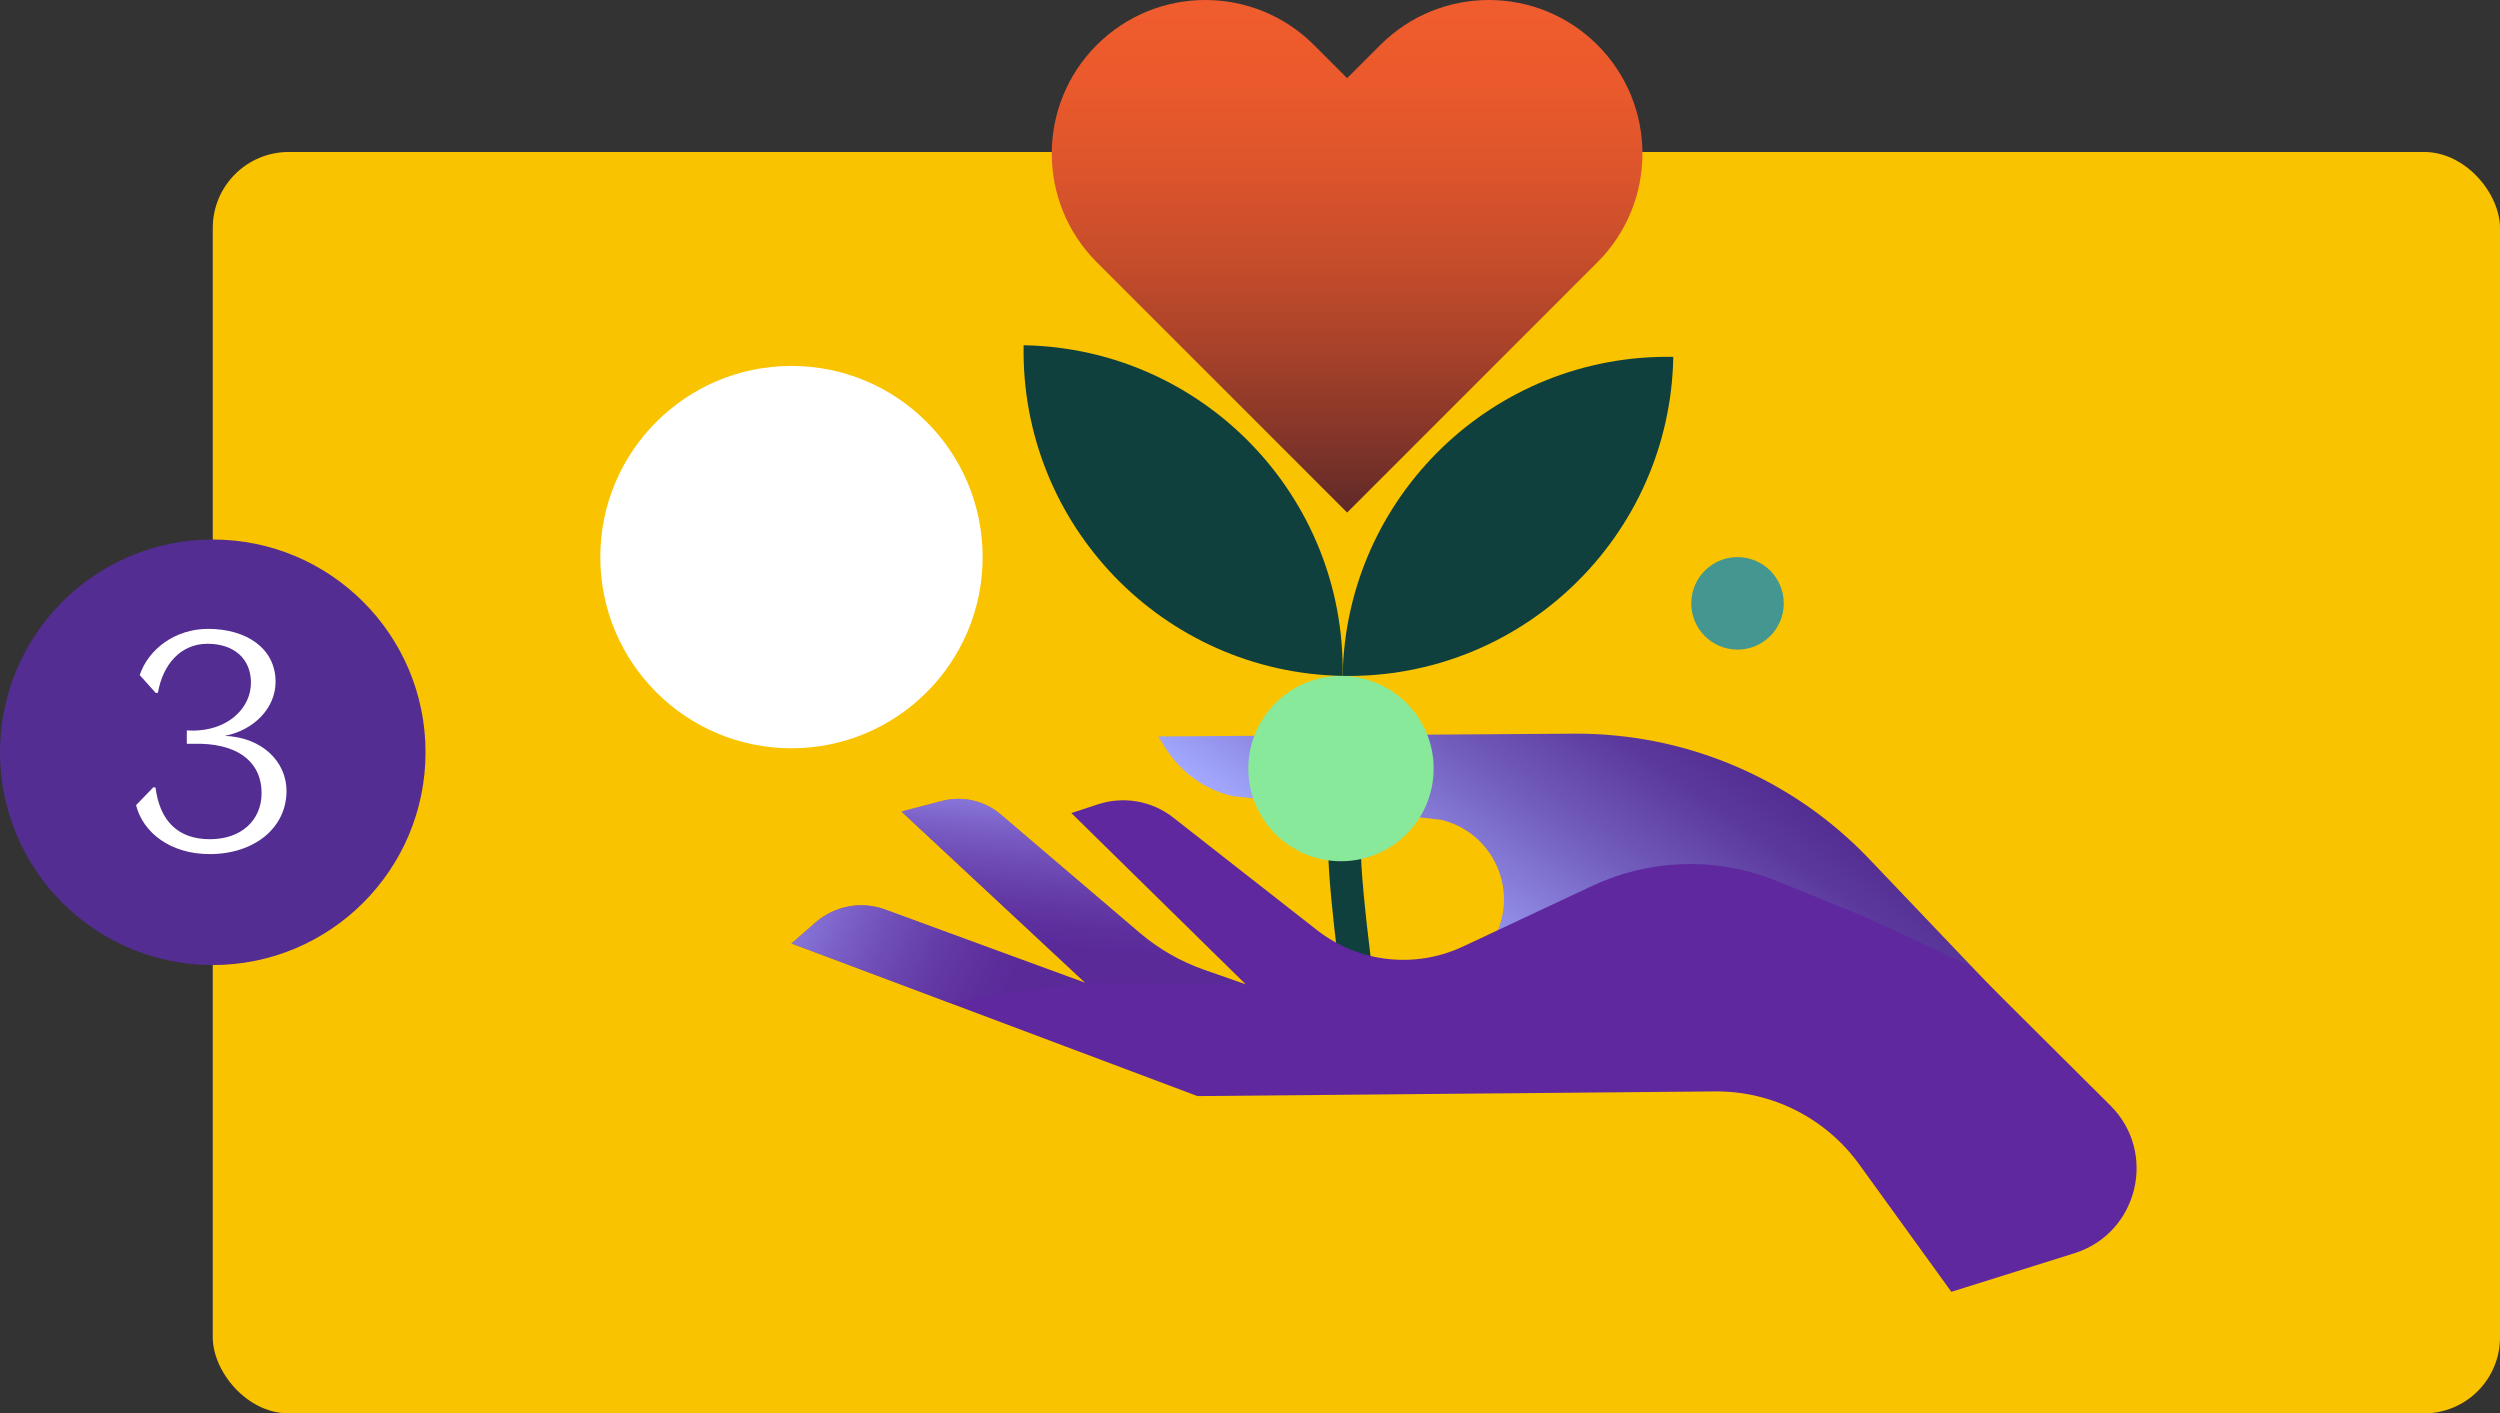
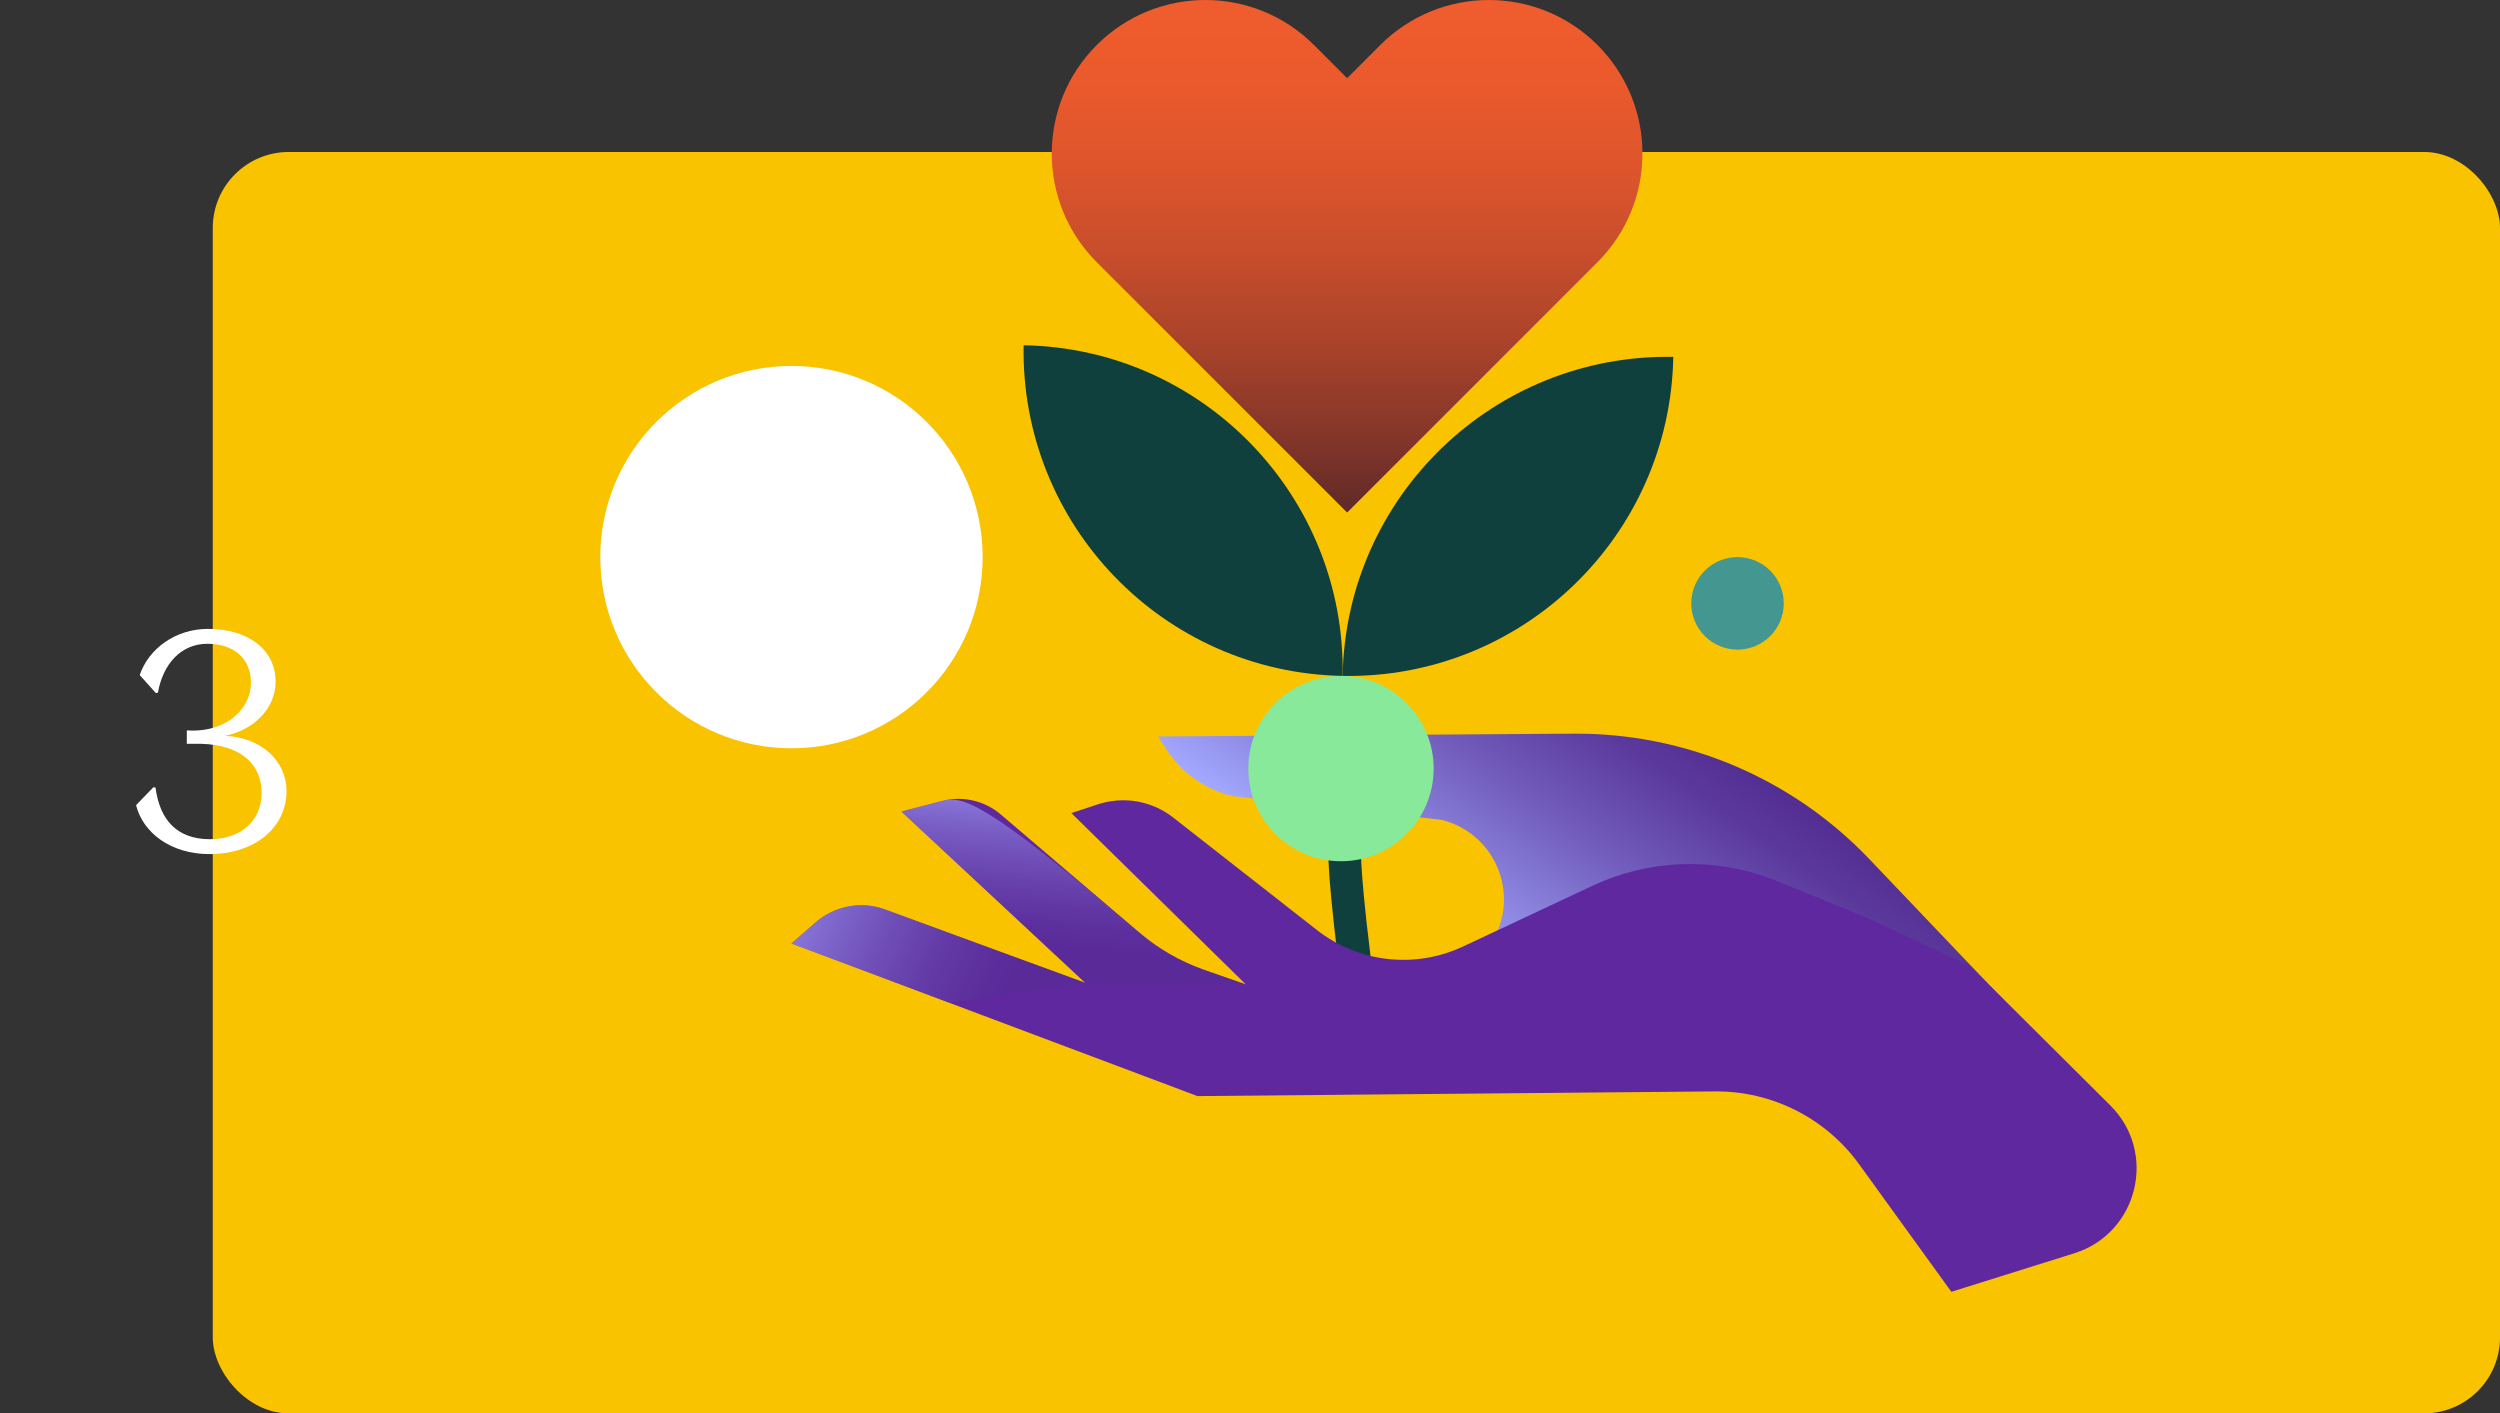
<svg xmlns="http://www.w3.org/2000/svg" width="329" height="186" viewBox="0 0 329 186" fill="none">
  <rect x="0" y="0" width="329" height="186" fill="#333333" stroke="none" />
  <rect x="28" y="20" width="301" height="166" rx="10" fill="#FAC300" />
  <g clip-path="url(#clip0_2334_62478)">
    <path d="M228.658 85.49C232.02 85.49 234.745 82.765 234.745 79.403C234.745 76.041 232.02 73.315 228.658 73.315C225.296 73.315 222.57 76.041 222.57 79.403C222.57 82.765 225.296 85.49 228.658 85.49Z" fill="#449791" />
    <path d="M104.158 98.473C118.053 98.473 129.316 87.21 129.316 73.315C129.316 59.421 118.053 48.157 104.158 48.157C90.264 48.157 79 59.421 79 73.315C79 87.21 90.264 98.473 104.158 98.473Z" fill="white" />
    <path d="M152.421 96.917L206.99 96.552C221.722 96.42 235.851 102.395 246.013 113.066L273.284 141.689L197.127 122.406C199.604 116.299 196.061 109.416 189.648 107.886L162.159 104.76C158.548 103.898 155.422 101.66 153.435 98.526L152.415 96.923L152.421 96.917Z" fill="url(#paint0_linear_2334_62478)" />
    <path d="M210.229 5.922C202.333 -1.974 189.542 -1.974 181.646 5.922L177.281 10.287L172.916 5.922C165.027 -1.974 152.229 -1.974 144.333 5.922C136.437 13.811 136.437 26.609 144.333 34.505L177.281 67.453L210.229 34.505C218.119 26.616 218.119 13.818 210.229 5.922Z" fill="url(#paint1_linear_2334_62478)" />
    <path d="M176.97 112.708C176.97 112.708 176.943 118.22 180.004 139.119" stroke="#0F403E" stroke-width="4.3" stroke-miterlimit="10" />
    <path d="M176.473 113.338C183.208 113.338 188.668 107.878 188.668 101.143C188.668 94.408 183.208 88.948 176.473 88.948C169.738 88.948 164.278 94.408 164.278 101.143C164.278 107.878 169.738 113.338 176.473 113.338Z" fill="#88E99B" />
    <path d="M176.691 88.948C200.3 89.372 219.781 70.573 220.205 46.965C196.597 46.541 177.115 65.34 176.691 88.948Z" fill="#0F403E" />
    <path d="M176.692 88.948C177.115 65.34 158.316 45.858 134.708 45.434C134.284 69.043 153.083 88.524 176.685 88.948H176.692Z" fill="#0F403E" />
    <path d="M256.797 170L244.674 153.234C240.27 147.14 233.182 143.557 225.663 143.63L157.588 144.246L104.158 124.161L107.351 121.379C109.862 119.193 113.359 118.544 116.479 119.69L142.816 129.341L118.632 106.8L123.958 105.409C126.673 104.7 129.561 105.362 131.694 107.177L149.964 122.751C152.474 124.89 155.362 126.546 158.476 127.639L163.954 129.553L140.988 106.999L144.499 105.846C147.877 104.74 151.58 105.389 154.382 107.581L173.307 122.393C178.792 126.685 186.217 127.526 192.523 124.566L209.547 116.577C216.94 113.106 225.418 112.768 233.063 115.63L245.569 120.717L259.234 127.083L277.722 145.478C283.962 151.684 281.372 162.303 272.972 164.933L256.803 170H256.797Z" fill="#5F289F" />
-     <path opacity="0.6" d="M158.476 127.632C155.362 126.539 152.474 124.883 149.964 122.744L131.694 107.171C129.562 105.349 126.673 104.687 123.958 105.402L118.632 106.793L142.816 129.335L163.954 129.547L158.476 127.632Z" fill="url(#paint2_linear_2334_62478)" />
+     <path opacity="0.6" d="M158.476 127.632C155.362 126.539 152.474 124.883 149.964 122.744C129.562 105.349 126.673 104.687 123.958 105.402L118.632 106.793L142.816 129.335L163.954 129.547L158.476 127.632Z" fill="url(#paint2_linear_2334_62478)" />
    <path opacity="0.6" d="M116.479 119.69C113.352 118.544 109.855 119.193 107.351 121.379L104.158 124.161L124.852 131.938L142.816 129.335L116.479 119.684V119.69Z" fill="url(#paint3_linear_2334_62478)" />
  </g>
-   <circle cx="28" cy="99" r="28" fill="#532D92" />
  <path d="M27.585 112.4C22.465 112.4 18.825 109.6 17.905 105.96L20.185 103.6L20.465 103.64C21.025 107.96 23.345 110.44 27.625 110.44C31.745 110.44 34.425 107.96 34.425 104.36C34.425 100.68 31.865 98.04 26.425 97.88H24.585V96.12C25.225 96.16 25.705 96.16 26.105 96.12C30.225 95.84 33.025 93.08 33.025 89.84C33.025 86.68 30.785 84.72 27.305 84.72C23.785 84.72 21.425 87.44 20.785 91.16L20.505 91.2L18.385 88.84C19.545 85.4 23.065 82.76 27.385 82.76C32.425 82.76 36.265 85.32 36.265 89.72C36.265 93.28 33.305 96.12 29.585 96.84C34.505 97.04 37.705 100.24 37.705 104.08C37.705 108.96 33.465 112.4 27.585 112.4Z" fill="white" />
  <defs>
    <linearGradient id="paint0_linear_2334_62478" x1="202.431" y1="134.179" x2="227.289" y2="98.679" gradientUnits="userSpaceOnUse">
      <stop stop-color="#A3A9FF" />
      <stop offset="0.17" stop-color="#928FE8" />
      <stop offset="0.55" stop-color="#705ABA" />
      <stop offset="0.84" stop-color="#5B399C" />
      <stop offset="1" stop-color="#532D92" />
    </linearGradient>
    <linearGradient id="paint1_linear_2334_62478" x1="177.281" y1="67.453" x2="177.281" y2="0" gradientUnits="userSpaceOnUse">
      <stop stop-color="#5F2928" />
      <stop offset="0.13" stop-color="#803429" />
      <stop offset="0.32" stop-color="#A8422A" />
      <stop offset="0.5" stop-color="#C74D2B" />
      <stop offset="0.68" stop-color="#DE552C" />
      <stop offset="0.85" stop-color="#EB5A2C" />
      <stop offset="1" stop-color="#F05C2D" />
    </linearGradient>
    <linearGradient id="paint2_linear_2334_62478" x1="140.336" y1="129.125" x2="142.313" y2="106.511" gradientUnits="userSpaceOnUse">
      <stop stop-color="#532D92" stop-opacity="0.7" />
      <stop offset="0.19" stop-color="#532D92" stop-opacity="0.7" />
      <stop offset="0.31" stop-color="#5A389C" stop-opacity="0.73" />
      <stop offset="0.52" stop-color="#6E57B6" stop-opacity="0.81" />
      <stop offset="0.82" stop-color="#8D87E1" stop-opacity="0.92" />
      <stop offset="1" stop-color="#A3A9FF" />
    </linearGradient>
    <linearGradient id="paint3_linear_2334_62478" x1="106.612" y1="118.886" x2="140.355" y2="134.614" gradientUnits="userSpaceOnUse">
      <stop stop-color="#A3A9FF" />
      <stop offset="0.23" stop-color="#867DD8" stop-opacity="0.89" />
      <stop offset="0.47" stop-color="#6A52B2" stop-opacity="0.79" />
      <stop offset="0.66" stop-color="#59379A" stop-opacity="0.72" />
      <stop offset="0.76" stop-color="#532D92" stop-opacity="0.7" />
    </linearGradient>
    <clipPath id="clip0_2334_62478">
      <rect width="202.173" height="170" fill="white" transform="translate(79)" />
    </clipPath>
  </defs>
</svg>